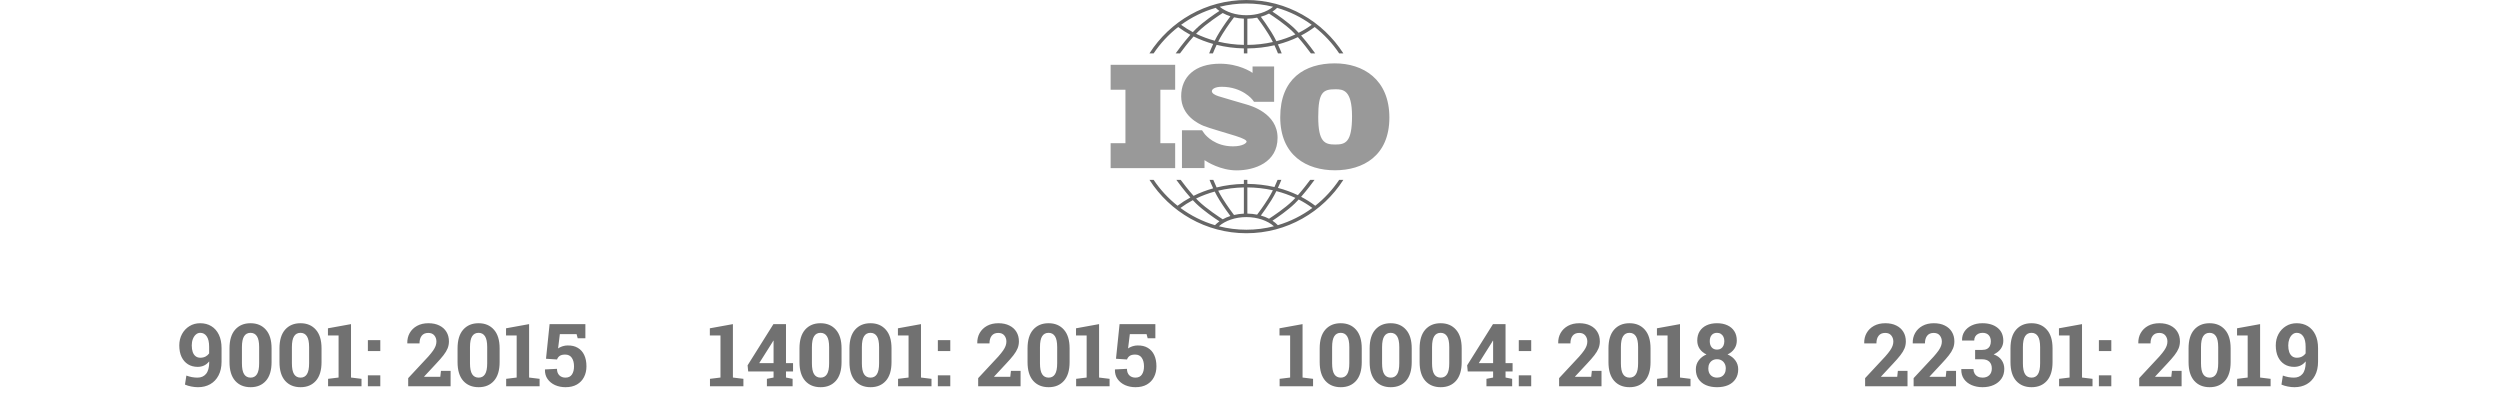
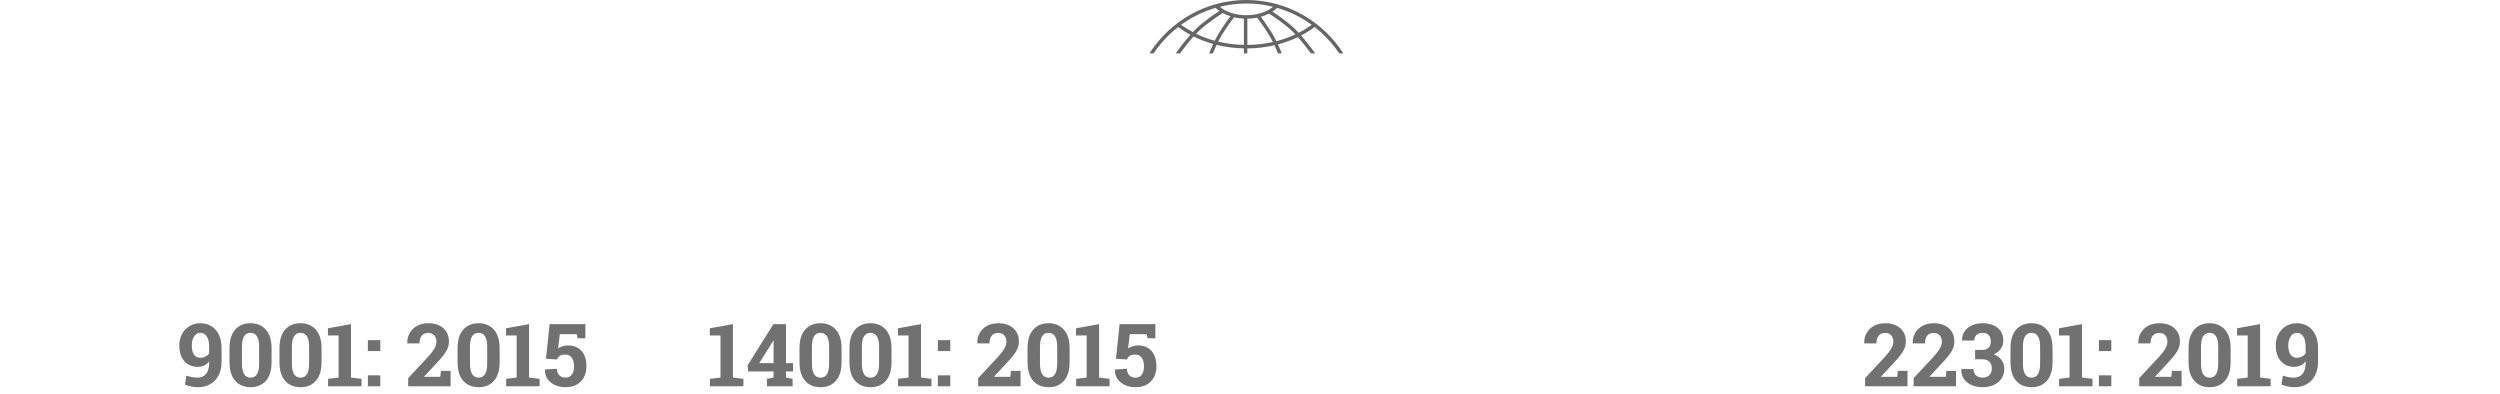
<svg xmlns="http://www.w3.org/2000/svg" width="343" height="54" viewBox="0 0 343 54" fill="none">
-   <path d="M167.372 8.741C169.958 8.741 171.625 9.841 171.851 9.999V9.115H174.809V13.969H172.054C172.002 13.894 171.847 13.687 171.847 13.687C171.834 13.67 170.462 11.907 167.621 11.907C166.715 11.907 166.267 12.219 166.267 12.511C166.267 12.802 166.665 13.034 167.153 13.194C167.641 13.355 170.456 14.168 171.003 14.329C171.551 14.49 175.282 15.516 175.282 18.902C175.282 22.289 172.137 23.375 169.669 23.375C167.459 23.375 165.617 22.214 165.257 21.972V23.055H162.165V17.871H164.919C164.971 17.945 165.045 18.054 165.078 18.102C165.105 18.145 165.188 18.256 165.257 18.351V18.354C165.477 18.634 166.727 20.078 169.153 20.078C170.546 20.078 171.033 19.606 171.033 19.425C171.032 19.244 170.624 18.992 169.51 18.641C168.396 18.289 165.789 17.546 165.123 17.265C164.456 16.983 162.058 15.877 162.058 13.204C162.058 10.531 163.959 8.741 167.372 8.741ZM183.134 8.693C186.995 8.693 190.622 10.862 190.622 16.129C190.622 21.395 186.996 23.363 183.153 23.363C179.31 23.363 175.648 21.377 175.648 16.074C175.648 10.771 179.021 8.694 183.134 8.693ZM161.233 12.315H159.202V19.644H161.233V23.07H152.378V19.644H154.41V12.315H152.378V8.888H161.233V12.315ZM183.225 12.247C181.529 12.247 180.862 12.612 180.862 16.056C180.862 19.5 181.763 19.828 183.17 19.828C184.578 19.828 185.499 19.573 185.499 15.946C185.498 12.32 184.253 12.247 183.225 12.247Z" fill="black" fill-opacity="0.4" />
  <path d="M158.278 7.324C159.203 5.944 160.34 4.722 161.644 3.706C162.171 4.1 162.731 4.457 163.32 4.775C162.333 5.887 161.449 7.118 161.303 7.324H161.895C162.25 6.84 162.985 5.866 163.76 5.003C164.608 5.424 165.508 5.768 166.448 6.03C166.198 6.566 166.009 7.035 165.898 7.324H166.412C166.53 7.026 166.704 6.612 166.92 6.154C168.118 6.45 169.374 6.616 170.659 6.641V7.324H171.137V6.643C172.412 6.634 173.661 6.487 174.855 6.211C175.059 6.646 175.223 7.039 175.336 7.324H175.851C175.744 7.046 175.566 6.603 175.33 6.094C176.286 5.842 177.204 5.507 178.068 5.093C178.814 5.933 179.511 6.856 179.854 7.324H180.446C180.304 7.124 179.466 5.956 178.513 4.871C179.168 4.529 179.789 4.14 180.369 3.706C181.673 4.722 182.81 5.944 183.735 7.324H184.309C181.484 2.92 176.577 0 171.006 0C165.436 0 160.528 2.92 157.704 7.324H158.278ZM166.661 5.589C165.767 5.345 164.91 5.026 164.101 4.635C164.211 4.519 164.321 4.408 164.429 4.302C165.536 3.224 167.357 2.04 167.756 1.785C168.08 1.964 168.434 2.116 168.81 2.237C168.518 2.624 167.944 3.409 167.32 4.405C167.077 4.792 166.856 5.199 166.661 5.589ZM170.659 6.158C169.449 6.134 168.267 5.982 167.136 5.711C167.313 5.362 167.51 5.003 167.723 4.663C168.443 3.516 169.092 2.654 169.308 2.374C169.739 2.477 170.192 2.541 170.659 2.562V6.158ZM171.137 6.161V2.568C171.597 2.56 172.047 2.511 172.478 2.423C172.725 2.746 173.344 3.576 174.025 4.663C174.249 5.02 174.456 5.399 174.64 5.766C173.513 6.017 172.337 6.152 171.137 6.161ZM175.118 5.651C174.917 5.243 174.684 4.813 174.428 4.405C173.836 3.46 173.29 2.705 172.986 2.3C173.386 2.186 173.763 2.039 174.11 1.86C174.67 2.223 176.298 3.307 177.319 4.302C177.455 4.434 177.592 4.575 177.729 4.721C176.904 5.106 176.029 5.418 175.118 5.651ZM179.969 3.405C179.409 3.813 178.81 4.179 178.18 4.501C178.004 4.31 177.826 4.126 177.651 3.955C176.695 3.024 175.273 2.048 174.576 1.59C174.813 1.435 175.029 1.263 175.222 1.077C176.947 1.574 178.549 2.37 179.969 3.405ZM171.007 0.482C172.268 0.482 173.493 0.638 174.667 0.929C173.776 1.659 172.442 2.088 171.007 2.088C169.565 2.088 168.234 1.661 167.344 0.929C168.518 0.638 169.745 0.482 171.007 0.482ZM166.791 1.077C166.948 1.229 167.12 1.371 167.306 1.502C166.675 1.913 165.12 2.959 164.098 3.955C163.951 4.098 163.803 4.25 163.655 4.408C163.09 4.109 162.551 3.775 162.044 3.405C163.464 2.37 165.066 1.575 166.791 1.077Z" fill="black" fill-opacity="0.6" />
-   <path d="M183.736 24.676C182.83 26.026 181.722 27.226 180.453 28.229C179.848 27.77 179.2 27.359 178.513 27.001C179.34 26.059 180.08 25.056 180.355 24.676H179.76C179.393 25.171 178.751 26.01 178.069 26.779C177.204 26.365 176.287 26.029 175.33 25.778C175.533 25.34 175.692 24.953 175.801 24.676H175.285C175.176 24.946 175.03 25.288 174.856 25.661C173.662 25.386 172.413 25.239 171.137 25.23V24.676H170.659V25.232C169.373 25.257 168.117 25.423 166.92 25.718C166.733 25.323 166.578 24.959 166.463 24.676H165.947C166.061 24.966 166.231 25.378 166.448 25.841C165.508 26.104 164.607 26.447 163.76 26.868C163.048 26.076 162.37 25.19 161.989 24.676H161.394C161.677 25.068 162.459 26.128 163.32 27.097C162.7 27.432 162.112 27.81 161.56 28.229C160.291 27.226 159.183 26.026 158.278 24.676H157.704C160.529 29.08 165.436 32 171.007 32C176.577 32 181.484 29.08 184.309 24.676L183.736 24.676ZM175.119 26.221C176.03 26.454 176.904 26.765 177.73 27.151C177.592 27.297 177.455 27.438 177.319 27.571C176.301 28.562 174.679 29.644 174.114 30.009C173.768 29.83 173.39 29.683 172.989 29.569C173.293 29.163 173.838 28.41 174.428 27.468C174.684 27.06 174.917 26.629 175.119 26.221ZM171.137 25.712C172.338 25.721 173.514 25.855 174.64 26.106C174.456 26.473 174.249 26.852 174.025 27.21C173.345 28.295 172.727 29.124 172.479 29.448C172.05 29.361 171.599 29.312 171.137 29.305V25.712H171.137ZM170.659 25.714V29.31C170.191 29.331 169.737 29.395 169.306 29.496C169.088 29.214 168.442 28.355 167.723 27.21C167.51 26.87 167.313 26.51 167.136 26.161C168.266 25.89 169.448 25.739 170.659 25.714ZM166.661 26.283C166.855 26.673 167.077 27.08 167.32 27.468C167.944 28.463 168.517 29.247 168.809 29.635C168.432 29.755 168.079 29.907 167.756 30.087C167.355 29.831 165.536 28.648 164.429 27.571C164.321 27.465 164.211 27.353 164.101 27.238C164.909 26.846 165.767 26.527 166.661 26.283ZM161.957 28.531C162.49 28.136 163.057 27.78 163.654 27.464C163.802 27.622 163.951 27.774 164.098 27.918C165.119 28.913 166.674 29.959 167.306 30.37C167.081 30.529 166.875 30.704 166.693 30.894C164.97 30.384 163.373 29.577 161.957 28.531ZM171.007 31.517C169.704 31.517 168.439 31.352 167.231 31.043C168.113 30.259 169.514 29.784 171.007 29.784C172.497 29.784 173.9 30.26 174.782 31.043C173.574 31.352 172.309 31.517 171.007 31.517ZM175.32 30.894C175.103 30.668 174.855 30.463 174.579 30.281C175.277 29.822 176.697 28.847 177.65 27.918C177.826 27.747 178.004 27.562 178.18 27.371C178.843 27.71 179.471 28.097 180.056 28.531C178.64 29.577 177.042 30.384 175.32 30.894Z" fill="black" fill-opacity="0.6" />
  <path d="M27.164 53.123C26.867 53.123 26.561 53.092 26.244 53.029C25.932 52.971 25.643 52.883 25.377 52.766L25.57 51.529C25.816 51.619 26.068 51.69 26.326 51.74C26.588 51.787 26.844 51.81 27.094 51.81C27.59 51.81 27.98 51.641 28.266 51.301C28.551 50.961 28.697 50.432 28.705 49.713L28.693 49.584C28.502 49.83 28.271 50.018 28.002 50.147C27.736 50.272 27.443 50.334 27.123 50.334C26.619 50.334 26.176 50.217 25.793 49.982C25.414 49.744 25.119 49.406 24.908 48.969C24.701 48.527 24.598 48.002 24.598 47.393C24.598 46.818 24.721 46.301 24.967 45.84C25.217 45.379 25.557 45.016 25.986 44.75C26.42 44.48 26.912 44.346 27.463 44.346C28.045 44.346 28.557 44.48 28.998 44.75C29.439 45.02 29.783 45.41 30.029 45.922C30.275 46.434 30.398 47.051 30.398 47.773V49.625C30.398 50.359 30.26 50.988 29.982 51.512C29.709 52.035 29.328 52.435 28.84 52.713C28.355 52.986 27.797 53.123 27.164 53.123ZM27.492 49.08C27.754 49.08 27.988 49.027 28.195 48.922C28.402 48.812 28.568 48.668 28.693 48.488V47.574C28.693 46.945 28.584 46.471 28.365 46.15C28.146 45.826 27.85 45.664 27.475 45.664C27.248 45.664 27.047 45.742 26.871 45.898C26.695 46.051 26.557 46.26 26.455 46.525C26.357 46.787 26.309 47.076 26.309 47.393C26.309 47.736 26.352 48.035 26.438 48.289C26.527 48.543 26.66 48.738 26.836 48.875C27.012 49.012 27.23 49.08 27.492 49.08ZM34.383 53.123C33.492 53.123 32.787 52.832 32.268 52.25C31.748 51.664 31.488 50.807 31.488 49.678V47.797C31.488 46.672 31.746 45.816 32.262 45.23C32.781 44.641 33.484 44.346 34.371 44.346C35.254 44.346 35.955 44.641 36.475 45.23C36.998 45.816 37.26 46.672 37.26 47.797V49.678C37.26 50.807 37 51.664 36.48 52.25C35.965 52.832 35.266 53.123 34.383 53.123ZM34.383 51.81C34.766 51.81 35.057 51.654 35.256 51.342C35.455 51.029 35.555 50.529 35.555 49.842V47.621C35.555 46.941 35.453 46.445 35.25 46.133C35.047 45.82 34.754 45.664 34.371 45.664C33.984 45.664 33.691 45.82 33.492 46.133C33.293 46.445 33.193 46.941 33.193 47.621V49.842C33.193 50.529 33.293 51.029 33.492 51.342C33.695 51.654 33.992 51.81 34.383 51.81ZM41.238 53.123C40.348 53.123 39.643 52.832 39.123 52.25C38.603 51.664 38.344 50.807 38.344 49.678V47.797C38.344 46.672 38.602 45.816 39.117 45.23C39.637 44.641 40.34 44.346 41.227 44.346C42.109 44.346 42.81 44.641 43.33 45.23C43.853 45.816 44.115 46.672 44.115 47.797V49.678C44.115 50.807 43.855 51.664 43.336 52.25C42.82 52.832 42.121 53.123 41.238 53.123ZM41.238 51.81C41.621 51.81 41.912 51.654 42.111 51.342C42.31 51.029 42.41 50.529 42.41 49.842V47.621C42.41 46.941 42.309 46.445 42.105 46.133C41.902 45.82 41.609 45.664 41.227 45.664C40.84 45.664 40.547 45.82 40.348 46.133C40.148 46.445 40.049 46.941 40.049 47.621V49.842C40.049 50.529 40.148 51.029 40.348 51.342C40.551 51.654 40.848 51.81 41.238 51.81ZM45.012 53V51.975L46.453 51.799V46.022H44.994V45.043L48.158 44.469V51.799L49.6 51.975V53H45.012ZM50.473 53V51.5H52.178V53H50.473ZM50.473 48.166V46.666H52.178V48.166H50.473ZM56.004 53V51.881L58.77 48.91C59.051 48.59 59.272 48.315 59.432 48.084C59.592 47.85 59.705 47.637 59.772 47.445C59.842 47.25 59.877 47.057 59.877 46.865C59.877 46.533 59.781 46.252 59.59 46.022C59.402 45.791 59.125 45.676 58.758 45.676C58.363 45.676 58.065 45.805 57.861 46.062C57.658 46.316 57.557 46.668 57.557 47.117H55.893L55.881 47.082C55.869 46.566 55.978 46.103 56.209 45.693C56.443 45.279 56.779 44.951 57.217 44.709C57.658 44.467 58.178 44.346 58.775 44.346C59.361 44.346 59.863 44.451 60.281 44.662C60.703 44.869 61.027 45.16 61.254 45.535C61.48 45.91 61.594 46.344 61.594 46.836C61.594 47.176 61.533 47.496 61.412 47.797C61.291 48.094 61.102 48.408 60.844 48.74C60.586 49.072 60.254 49.453 59.848 49.883L58.19 51.664L58.201 51.693H60.41L60.498 50.879H61.822V53H56.004ZM65.672 53.123C64.781 53.123 64.076 52.832 63.557 52.25C63.037 51.664 62.777 50.807 62.777 49.678V47.797C62.777 46.672 63.035 45.816 63.551 45.23C64.07 44.641 64.773 44.346 65.66 44.346C66.543 44.346 67.244 44.641 67.764 45.23C68.287 45.816 68.549 46.672 68.549 47.797V49.678C68.549 50.807 68.289 51.664 67.769 52.25C67.254 52.832 66.555 53.123 65.672 53.123ZM65.672 51.81C66.055 51.81 66.346 51.654 66.545 51.342C66.744 51.029 66.844 50.529 66.844 49.842V47.621C66.844 46.941 66.742 46.445 66.539 46.133C66.336 45.82 66.043 45.664 65.66 45.664C65.273 45.664 64.981 45.82 64.781 46.133C64.582 46.445 64.482 46.941 64.482 47.621V49.842C64.482 50.529 64.582 51.029 64.781 51.342C64.984 51.654 65.281 51.81 65.672 51.81ZM69.445 53V51.975L70.887 51.799V46.022H69.428V45.043L72.592 44.469V51.799L74.033 51.975V53H69.445ZM77.584 53.123C77.064 53.123 76.588 53.027 76.154 52.836C75.725 52.641 75.383 52.363 75.129 52.004C74.875 51.645 74.754 51.215 74.766 50.715L74.777 50.685L76.418 50.603C76.418 50.982 76.525 51.279 76.74 51.494C76.955 51.705 77.236 51.81 77.584 51.81C77.982 51.81 78.277 51.668 78.469 51.383C78.66 51.098 78.756 50.728 78.756 50.275C78.756 49.783 78.654 49.389 78.451 49.092C78.248 48.795 77.945 48.647 77.543 48.647C77.219 48.647 76.969 48.707 76.793 48.828C76.621 48.949 76.498 49.113 76.424 49.32L74.912 49.221L75.404 44.469H80.314V46.414H79.26L79.107 45.84H76.811L76.57 47.809C76.676 47.73 76.797 47.662 76.934 47.603C77.07 47.541 77.217 47.492 77.373 47.457C77.533 47.418 77.703 47.398 77.883 47.398C78.43 47.387 78.894 47.496 79.277 47.727C79.664 47.953 79.957 48.281 80.156 48.711C80.359 49.141 80.461 49.658 80.461 50.264C80.461 50.81 80.35 51.301 80.127 51.734C79.908 52.164 79.584 52.504 79.154 52.754C78.728 53 78.205 53.123 77.584 53.123Z" fill="#717171" />
  <path d="M97.408 53V51.975L98.85 51.799V46.022H97.391V45.043L100.555 44.469V51.799L101.996 51.975V53H97.408ZM105.219 53V51.975L106.133 51.799V50.961H102.652L102.57 50.123L106.115 44.469H107.838V49.824H108.805V50.961H107.838V51.799L108.746 51.975V53H105.219ZM104.164 49.824H106.133V46.748L106.098 46.736L105.957 46.982L104.164 49.824ZM112.584 53.123C111.693 53.123 110.988 52.832 110.469 52.25C109.949 51.664 109.689 50.807 109.689 49.678V47.797C109.689 46.672 109.947 45.816 110.463 45.23C110.982 44.641 111.686 44.346 112.572 44.346C113.455 44.346 114.156 44.641 114.676 45.23C115.199 45.816 115.461 46.672 115.461 47.797V49.678C115.461 50.807 115.201 51.664 114.682 52.25C114.166 52.832 113.467 53.123 112.584 53.123ZM112.584 51.81C112.967 51.81 113.258 51.654 113.457 51.342C113.656 51.029 113.756 50.529 113.756 49.842V47.621C113.756 46.941 113.654 46.445 113.451 46.133C113.248 45.82 112.955 45.664 112.572 45.664C112.186 45.664 111.893 45.82 111.693 46.133C111.494 46.445 111.395 46.941 111.395 47.621V49.842C111.395 50.529 111.494 51.029 111.693 51.342C111.896 51.654 112.193 51.81 112.584 51.81ZM119.439 53.123C118.549 53.123 117.844 52.832 117.324 52.25C116.805 51.664 116.545 50.807 116.545 49.678V47.797C116.545 46.672 116.803 45.816 117.318 45.23C117.838 44.641 118.541 44.346 119.428 44.346C120.311 44.346 121.012 44.641 121.531 45.23C122.055 45.816 122.316 46.672 122.316 47.797V49.678C122.316 50.807 122.057 51.664 121.537 52.25C121.021 52.832 120.322 53.123 119.439 53.123ZM119.439 51.81C119.822 51.81 120.113 51.654 120.312 51.342C120.512 51.029 120.611 50.529 120.611 49.842V47.621C120.611 46.941 120.51 46.445 120.307 46.133C120.104 45.82 119.811 45.664 119.428 45.664C119.041 45.664 118.748 45.82 118.549 46.133C118.35 46.445 118.25 46.941 118.25 47.621V49.842C118.25 50.529 118.35 51.029 118.549 51.342C118.752 51.654 119.049 51.81 119.439 51.81ZM123.213 53V51.975L124.654 51.799V46.022H123.195V45.043L126.359 44.469V51.799L127.801 51.975V53H123.213ZM128.674 53V51.5H130.379V53H128.674ZM128.674 48.166V46.666H130.379V48.166H128.674ZM134.205 53V51.881L136.971 48.91C137.252 48.59 137.473 48.315 137.633 48.084C137.793 47.85 137.906 47.637 137.973 47.445C138.043 47.25 138.078 47.057 138.078 46.865C138.078 46.533 137.982 46.252 137.791 46.022C137.604 45.791 137.326 45.676 136.959 45.676C136.564 45.676 136.266 45.805 136.062 46.062C135.859 46.316 135.758 46.668 135.758 47.117H134.094L134.082 47.082C134.07 46.566 134.18 46.103 134.41 45.693C134.645 45.279 134.98 44.951 135.418 44.709C135.859 44.467 136.379 44.346 136.977 44.346C137.562 44.346 138.064 44.451 138.482 44.662C138.904 44.869 139.229 45.16 139.455 45.535C139.682 45.91 139.795 46.344 139.795 46.836C139.795 47.176 139.734 47.496 139.613 47.797C139.492 48.094 139.303 48.408 139.045 48.74C138.787 49.072 138.455 49.453 138.049 49.883L136.391 51.664L136.402 51.693H138.611L138.699 50.879H140.023V53H134.205ZM143.873 53.123C142.982 53.123 142.277 52.832 141.758 52.25C141.238 51.664 140.979 50.807 140.979 49.678V47.797C140.979 46.672 141.236 45.816 141.752 45.23C142.271 44.641 142.975 44.346 143.861 44.346C144.744 44.346 145.445 44.641 145.965 45.23C146.488 45.816 146.75 46.672 146.75 47.797V49.678C146.75 50.807 146.49 51.664 145.971 52.25C145.455 52.832 144.756 53.123 143.873 53.123ZM143.873 51.81C144.256 51.81 144.547 51.654 144.746 51.342C144.945 51.029 145.045 50.529 145.045 49.842V47.621C145.045 46.941 144.943 46.445 144.74 46.133C144.537 45.82 144.244 45.664 143.861 45.664C143.475 45.664 143.182 45.82 142.982 46.133C142.783 46.445 142.684 46.941 142.684 47.621V49.842C142.684 50.529 142.783 51.029 142.982 51.342C143.186 51.654 143.482 51.81 143.873 51.81ZM147.646 53V51.975L149.088 51.799V46.022H147.629V45.043L150.793 44.469V51.799L152.234 51.975V53H147.646ZM155.785 53.123C155.266 53.123 154.789 53.027 154.355 52.836C153.926 52.641 153.584 52.363 153.33 52.004C153.076 51.645 152.955 51.215 152.967 50.715L152.979 50.685L154.619 50.603C154.619 50.982 154.727 51.279 154.941 51.494C155.156 51.705 155.438 51.81 155.785 51.81C156.184 51.81 156.479 51.668 156.67 51.383C156.861 51.098 156.957 50.728 156.957 50.275C156.957 49.783 156.855 49.389 156.652 49.092C156.449 48.795 156.146 48.647 155.744 48.647C155.42 48.647 155.17 48.707 154.994 48.828C154.822 48.949 154.699 49.113 154.625 49.32L153.113 49.221L153.605 44.469H158.516V46.414H157.461L157.309 45.84H155.012L154.771 47.809C154.877 47.73 154.998 47.662 155.135 47.603C155.271 47.541 155.418 47.492 155.574 47.457C155.734 47.418 155.904 47.398 156.084 47.398C156.631 47.387 157.096 47.496 157.479 47.727C157.865 47.953 158.158 48.281 158.357 48.711C158.561 49.141 158.662 49.658 158.662 50.264C158.662 50.81 158.551 51.301 158.328 51.734C158.109 52.164 157.785 52.504 157.355 52.754C156.93 53 156.406 53.123 155.785 53.123Z" fill="#717171" />
-   <path d="M175.564 53V51.975L177.006 51.799V46.022H175.547V45.043L178.711 44.469V51.799L180.152 51.975V53H175.564ZM183.955 53.123C183.064 53.123 182.359 52.832 181.84 52.25C181.32 51.664 181.061 50.807 181.061 49.678V47.797C181.061 46.672 181.318 45.816 181.834 45.23C182.354 44.641 183.057 44.346 183.943 44.346C184.826 44.346 185.527 44.641 186.047 45.23C186.57 45.816 186.832 46.672 186.832 47.797V49.678C186.832 50.807 186.572 51.664 186.053 52.25C185.537 52.832 184.838 53.123 183.955 53.123ZM183.955 51.81C184.338 51.81 184.629 51.654 184.828 51.342C185.027 51.029 185.127 50.529 185.127 49.842V47.621C185.127 46.941 185.025 46.445 184.822 46.133C184.619 45.82 184.326 45.664 183.943 45.664C183.557 45.664 183.264 45.82 183.064 46.133C182.865 46.445 182.766 46.941 182.766 47.621V49.842C182.766 50.529 182.865 51.029 183.064 51.342C183.268 51.654 183.564 51.81 183.955 51.81ZM190.811 53.123C189.92 53.123 189.215 52.832 188.695 52.25C188.176 51.664 187.916 50.807 187.916 49.678V47.797C187.916 46.672 188.174 45.816 188.689 45.23C189.209 44.641 189.912 44.346 190.799 44.346C191.682 44.346 192.383 44.641 192.902 45.23C193.426 45.816 193.688 46.672 193.688 47.797V49.678C193.688 50.807 193.428 51.664 192.908 52.25C192.393 52.832 191.693 53.123 190.811 53.123ZM190.811 51.81C191.193 51.81 191.484 51.654 191.684 51.342C191.883 51.029 191.982 50.529 191.982 49.842V47.621C191.982 46.941 191.881 46.445 191.678 46.133C191.475 45.82 191.182 45.664 190.799 45.664C190.412 45.664 190.119 45.82 189.92 46.133C189.721 46.445 189.621 46.941 189.621 47.621V49.842C189.621 50.529 189.721 51.029 189.92 51.342C190.123 51.654 190.42 51.81 190.811 51.81ZM197.666 53.123C196.775 53.123 196.07 52.832 195.551 52.25C195.031 51.664 194.771 50.807 194.771 49.678V47.797C194.771 46.672 195.029 45.816 195.545 45.23C196.064 44.641 196.768 44.346 197.654 44.346C198.537 44.346 199.238 44.641 199.758 45.23C200.281 45.816 200.543 46.672 200.543 47.797V49.678C200.543 50.807 200.283 51.664 199.764 52.25C199.248 52.832 198.549 53.123 197.666 53.123ZM197.666 51.81C198.049 51.81 198.34 51.654 198.539 51.342C198.738 51.029 198.838 50.529 198.838 49.842V47.621C198.838 46.941 198.736 46.445 198.533 46.133C198.33 45.82 198.037 45.664 197.654 45.664C197.268 45.664 196.975 45.82 196.775 46.133C196.576 46.445 196.477 46.941 196.477 47.621V49.842C196.477 50.529 196.576 51.029 196.775 51.342C196.979 51.654 197.275 51.81 197.666 51.81ZM203.941 53V51.975L204.855 51.799V50.961H201.375L201.293 50.123L204.838 44.469H206.561V49.824H207.527V50.961H206.561V51.799L207.469 51.975V53H203.941ZM202.887 49.824H204.855V46.748L204.82 46.736L204.68 46.982L202.887 49.824ZM208.377 53V51.5H210.082V53H208.377ZM208.377 48.166V46.666H210.082V48.166H208.377ZM213.908 53V51.881L216.674 48.91C216.955 48.59 217.176 48.315 217.336 48.084C217.496 47.85 217.609 47.637 217.676 47.445C217.746 47.25 217.781 47.057 217.781 46.865C217.781 46.533 217.686 46.252 217.494 46.022C217.307 45.791 217.029 45.676 216.662 45.676C216.268 45.676 215.969 45.805 215.766 46.062C215.562 46.316 215.461 46.668 215.461 47.117H213.797L213.785 47.082C213.773 46.566 213.883 46.103 214.113 45.693C214.348 45.279 214.684 44.951 215.121 44.709C215.562 44.467 216.082 44.346 216.68 44.346C217.266 44.346 217.768 44.451 218.186 44.662C218.607 44.869 218.932 45.16 219.158 45.535C219.385 45.91 219.498 46.344 219.498 46.836C219.498 47.176 219.438 47.496 219.316 47.797C219.195 48.094 219.006 48.408 218.748 48.74C218.49 49.072 218.158 49.453 217.752 49.883L216.094 51.664L216.105 51.693H218.314L218.402 50.879H219.727V53H213.908ZM223.576 53.123C222.686 53.123 221.98 52.832 221.461 52.25C220.941 51.664 220.682 50.807 220.682 49.678V47.797C220.682 46.672 220.939 45.816 221.455 45.23C221.975 44.641 222.678 44.346 223.564 44.346C224.447 44.346 225.148 44.641 225.668 45.23C226.191 45.816 226.453 46.672 226.453 47.797V49.678C226.453 50.807 226.193 51.664 225.674 52.25C225.158 52.832 224.459 53.123 223.576 53.123ZM223.576 51.81C223.959 51.81 224.25 51.654 224.449 51.342C224.648 51.029 224.748 50.529 224.748 49.842V47.621C224.748 46.941 224.646 46.445 224.443 46.133C224.24 45.82 223.947 45.664 223.564 45.664C223.178 45.664 222.885 45.82 222.686 46.133C222.486 46.445 222.387 46.941 222.387 47.621V49.842C222.387 50.529 222.486 51.029 222.686 51.342C222.889 51.654 223.186 51.81 223.576 51.81ZM227.35 53V51.975L228.791 51.799V46.022H227.332V45.043L230.496 44.469V51.799L231.938 51.975V53H227.35ZM235.582 53.123C235.008 53.123 234.5 53.029 234.059 52.842C233.621 52.65 233.279 52.371 233.033 52.004C232.791 51.637 232.67 51.191 232.67 50.668C232.67 50.207 232.801 49.801 233.062 49.449C233.324 49.094 233.68 48.82 234.129 48.629C233.73 48.445 233.42 48.19 233.197 47.861C232.975 47.533 232.863 47.156 232.863 46.73C232.863 46.223 232.977 45.793 233.203 45.441C233.43 45.086 233.746 44.815 234.152 44.627C234.559 44.44 235.031 44.346 235.57 44.346C236.113 44.346 236.588 44.44 236.994 44.627C237.404 44.815 237.723 45.086 237.949 45.441C238.176 45.793 238.289 46.223 238.289 46.73C238.289 47.156 238.176 47.533 237.949 47.861C237.723 48.19 237.412 48.445 237.018 48.629C237.471 48.82 237.828 49.094 238.09 49.449C238.352 49.805 238.482 50.211 238.482 50.668C238.482 51.191 238.359 51.637 238.113 52.004C237.871 52.371 237.533 52.65 237.1 52.842C236.666 53.029 236.16 53.123 235.582 53.123ZM235.582 51.81C235.82 51.81 236.029 51.76 236.209 51.658C236.389 51.557 236.527 51.412 236.625 51.225C236.727 51.033 236.777 50.809 236.777 50.551C236.777 50.293 236.725 50.07 236.619 49.883C236.518 49.695 236.377 49.549 236.197 49.443C236.018 49.338 235.809 49.285 235.57 49.285C235.336 49.285 235.129 49.338 234.949 49.443C234.77 49.549 234.629 49.697 234.527 49.889C234.43 50.076 234.381 50.297 234.381 50.551C234.381 50.941 234.49 51.25 234.709 51.477C234.928 51.699 235.219 51.81 235.582 51.81ZM235.582 47.967C235.789 47.967 235.967 47.92 236.115 47.826C236.264 47.728 236.377 47.594 236.455 47.422C236.537 47.246 236.578 47.041 236.578 46.807C236.578 46.576 236.537 46.377 236.455 46.209C236.373 46.037 236.256 45.904 236.104 45.81C235.955 45.713 235.777 45.664 235.57 45.664C235.258 45.664 235.014 45.768 234.838 45.975C234.666 46.178 234.58 46.455 234.58 46.807C234.58 47.162 234.668 47.445 234.844 47.656C235.02 47.863 235.266 47.967 235.582 47.967Z" fill="#717171" />
  <path d="M255.893 53V51.881L258.658 48.91C258.939 48.59 259.16 48.315 259.32 48.084C259.48 47.85 259.594 47.637 259.66 47.445C259.73 47.25 259.766 47.057 259.766 46.865C259.766 46.533 259.67 46.252 259.479 46.022C259.291 45.791 259.014 45.676 258.646 45.676C258.252 45.676 257.953 45.805 257.75 46.062C257.547 46.316 257.445 46.668 257.445 47.117H255.781L255.77 47.082C255.758 46.566 255.867 46.103 256.098 45.693C256.332 45.279 256.668 44.951 257.105 44.709C257.547 44.467 258.066 44.346 258.664 44.346C259.25 44.346 259.752 44.451 260.17 44.662C260.592 44.869 260.916 45.16 261.143 45.535C261.369 45.91 261.482 46.344 261.482 46.836C261.482 47.176 261.422 47.496 261.301 47.797C261.18 48.094 260.99 48.408 260.732 48.74C260.475 49.072 260.143 49.453 259.736 49.883L258.078 51.664L258.09 51.693H260.299L260.387 50.879H261.711V53H255.893ZM262.549 53V51.881L265.314 48.91C265.596 48.59 265.816 48.315 265.977 48.084C266.137 47.85 266.25 47.637 266.316 47.445C266.387 47.25 266.422 47.057 266.422 46.865C266.422 46.533 266.326 46.252 266.135 46.022C265.947 45.791 265.67 45.676 265.303 45.676C264.908 45.676 264.609 45.805 264.406 46.062C264.203 46.316 264.102 46.668 264.102 47.117H262.438L262.426 47.082C262.414 46.566 262.523 46.103 262.754 45.693C262.988 45.279 263.324 44.951 263.762 44.709C264.203 44.467 264.723 44.346 265.32 44.346C265.906 44.346 266.408 44.451 266.826 44.662C267.248 44.869 267.572 45.16 267.799 45.535C268.025 45.91 268.139 46.344 268.139 46.836C268.139 47.176 268.078 47.496 267.957 47.797C267.836 48.094 267.646 48.408 267.389 48.74C267.131 49.072 266.799 49.453 266.393 49.883L264.734 51.664L264.746 51.693H266.955L267.043 50.879H268.367V53H262.549ZM272 53.123C271.457 53.123 270.961 53.027 270.512 52.836C270.066 52.645 269.715 52.367 269.457 52.004C269.199 51.637 269.076 51.193 269.088 50.674L269.1 50.639H270.758C270.758 50.861 270.809 51.062 270.91 51.242C271.012 51.418 271.154 51.557 271.338 51.658C271.525 51.76 271.746 51.81 272 51.81C272.395 51.81 272.705 51.699 272.932 51.477C273.162 51.254 273.277 50.947 273.277 50.557C273.277 50.158 273.164 49.848 272.938 49.625C272.711 49.402 272.369 49.291 271.912 49.291H270.986V48.008H271.947C272.221 48.008 272.445 47.961 272.621 47.867C272.797 47.77 272.928 47.633 273.014 47.457C273.1 47.281 273.143 47.074 273.143 46.836C273.143 46.477 273.045 46.191 272.85 45.98C272.654 45.77 272.371 45.664 272 45.664C271.777 45.664 271.58 45.709 271.408 45.799C271.236 45.885 271.102 46.008 271.004 46.168C270.91 46.328 270.863 46.514 270.863 46.725H269.205L269.193 46.69C269.182 46.236 269.293 45.834 269.527 45.482C269.762 45.127 270.092 44.85 270.518 44.65C270.947 44.447 271.438 44.346 271.988 44.346C272.852 44.346 273.545 44.557 274.068 44.978C274.592 45.397 274.854 45.99 274.854 46.76C274.854 47.158 274.742 47.518 274.52 47.838C274.301 48.158 273.973 48.42 273.535 48.623C274.008 48.791 274.367 49.049 274.613 49.397C274.863 49.744 274.988 50.148 274.988 50.609C274.988 51.129 274.859 51.576 274.602 51.951C274.344 52.326 273.99 52.615 273.541 52.818C273.092 53.022 272.578 53.123 272 53.123ZM278.732 53.123C277.842 53.123 277.137 52.832 276.617 52.25C276.098 51.664 275.838 50.807 275.838 49.678V47.797C275.838 46.672 276.096 45.816 276.611 45.23C277.131 44.641 277.834 44.346 278.721 44.346C279.604 44.346 280.305 44.641 280.824 45.23C281.348 45.816 281.609 46.672 281.609 47.797V49.678C281.609 50.807 281.35 51.664 280.83 52.25C280.314 52.832 279.615 53.123 278.732 53.123ZM278.732 51.81C279.115 51.81 279.406 51.654 279.605 51.342C279.805 51.029 279.904 50.529 279.904 49.842V47.621C279.904 46.941 279.803 46.445 279.6 46.133C279.396 45.82 279.104 45.664 278.721 45.664C278.334 45.664 278.041 45.82 277.842 46.133C277.643 46.445 277.543 46.941 277.543 47.621V49.842C277.543 50.529 277.643 51.029 277.842 51.342C278.045 51.654 278.342 51.81 278.732 51.81ZM282.506 53V51.975L283.947 51.799V46.022H282.488V45.043L285.652 44.469V51.799L287.094 51.975V53H282.506ZM287.967 53V51.5H289.672V53H287.967ZM287.967 48.166V46.666H289.672V48.166H287.967ZM293.498 53V51.881L296.264 48.91C296.545 48.59 296.766 48.315 296.926 48.084C297.086 47.85 297.199 47.637 297.266 47.445C297.336 47.25 297.371 47.057 297.371 46.865C297.371 46.533 297.275 46.252 297.084 46.022C296.896 45.791 296.619 45.676 296.252 45.676C295.857 45.676 295.559 45.805 295.355 46.062C295.152 46.316 295.051 46.668 295.051 47.117H293.387L293.375 47.082C293.363 46.566 293.473 46.103 293.703 45.693C293.938 45.279 294.273 44.951 294.711 44.709C295.152 44.467 295.672 44.346 296.27 44.346C296.855 44.346 297.357 44.451 297.775 44.662C298.197 44.869 298.521 45.16 298.748 45.535C298.975 45.91 299.088 46.344 299.088 46.836C299.088 47.176 299.027 47.496 298.906 47.797C298.785 48.094 298.596 48.408 298.338 48.74C298.08 49.072 297.748 49.453 297.342 49.883L295.684 51.664L295.695 51.693H297.904L297.992 50.879H299.316V53H293.498ZM303.166 53.123C302.275 53.123 301.57 52.832 301.051 52.25C300.531 51.664 300.271 50.807 300.271 49.678V47.797C300.271 46.672 300.529 45.816 301.045 45.23C301.564 44.641 302.268 44.346 303.154 44.346C304.037 44.346 304.738 44.641 305.258 45.23C305.781 45.816 306.043 46.672 306.043 47.797V49.678C306.043 50.807 305.783 51.664 305.264 52.25C304.748 52.832 304.049 53.123 303.166 53.123ZM303.166 51.81C303.549 51.81 303.84 51.654 304.039 51.342C304.238 51.029 304.338 50.529 304.338 49.842V47.621C304.338 46.941 304.236 46.445 304.033 46.133C303.83 45.82 303.537 45.664 303.154 45.664C302.768 45.664 302.475 45.82 302.275 46.133C302.076 46.445 301.977 46.941 301.977 47.621V49.842C301.977 50.529 302.076 51.029 302.275 51.342C302.479 51.654 302.775 51.81 303.166 51.81ZM306.939 53V51.975L308.381 51.799V46.022H306.922V45.043L310.086 44.469V51.799L311.527 51.975V53H306.939ZM314.803 53.123C314.506 53.123 314.199 53.092 313.883 53.029C313.57 52.971 313.281 52.883 313.016 52.766L313.209 51.529C313.455 51.619 313.707 51.69 313.965 51.74C314.227 51.787 314.482 51.81 314.732 51.81C315.229 51.81 315.619 51.641 315.904 51.301C316.189 50.961 316.336 50.432 316.344 49.713L316.332 49.584C316.141 49.83 315.91 50.018 315.641 50.147C315.375 50.272 315.082 50.334 314.762 50.334C314.258 50.334 313.814 50.217 313.432 49.982C313.053 49.744 312.758 49.406 312.547 48.969C312.34 48.527 312.236 48.002 312.236 47.393C312.236 46.818 312.359 46.301 312.605 45.84C312.855 45.379 313.195 45.016 313.625 44.75C314.059 44.48 314.551 44.346 315.102 44.346C315.684 44.346 316.195 44.48 316.637 44.75C317.078 45.02 317.422 45.41 317.668 45.922C317.914 46.434 318.037 47.051 318.037 47.773V49.625C318.037 50.359 317.898 50.988 317.621 51.512C317.348 52.035 316.967 52.435 316.479 52.713C315.994 52.986 315.436 53.123 314.803 53.123ZM315.131 49.08C315.393 49.08 315.627 49.027 315.834 48.922C316.041 48.812 316.207 48.668 316.332 48.488V47.574C316.332 46.945 316.223 46.471 316.004 46.15C315.785 45.826 315.488 45.664 315.113 45.664C314.887 45.664 314.686 45.742 314.51 45.898C314.334 46.051 314.195 46.26 314.094 46.525C313.996 46.787 313.947 47.076 313.947 47.393C313.947 47.736 313.99 48.035 314.076 48.289C314.166 48.543 314.299 48.738 314.475 48.875C314.65 49.012 314.869 49.08 315.131 49.08Z" fill="#717171" />
</svg>